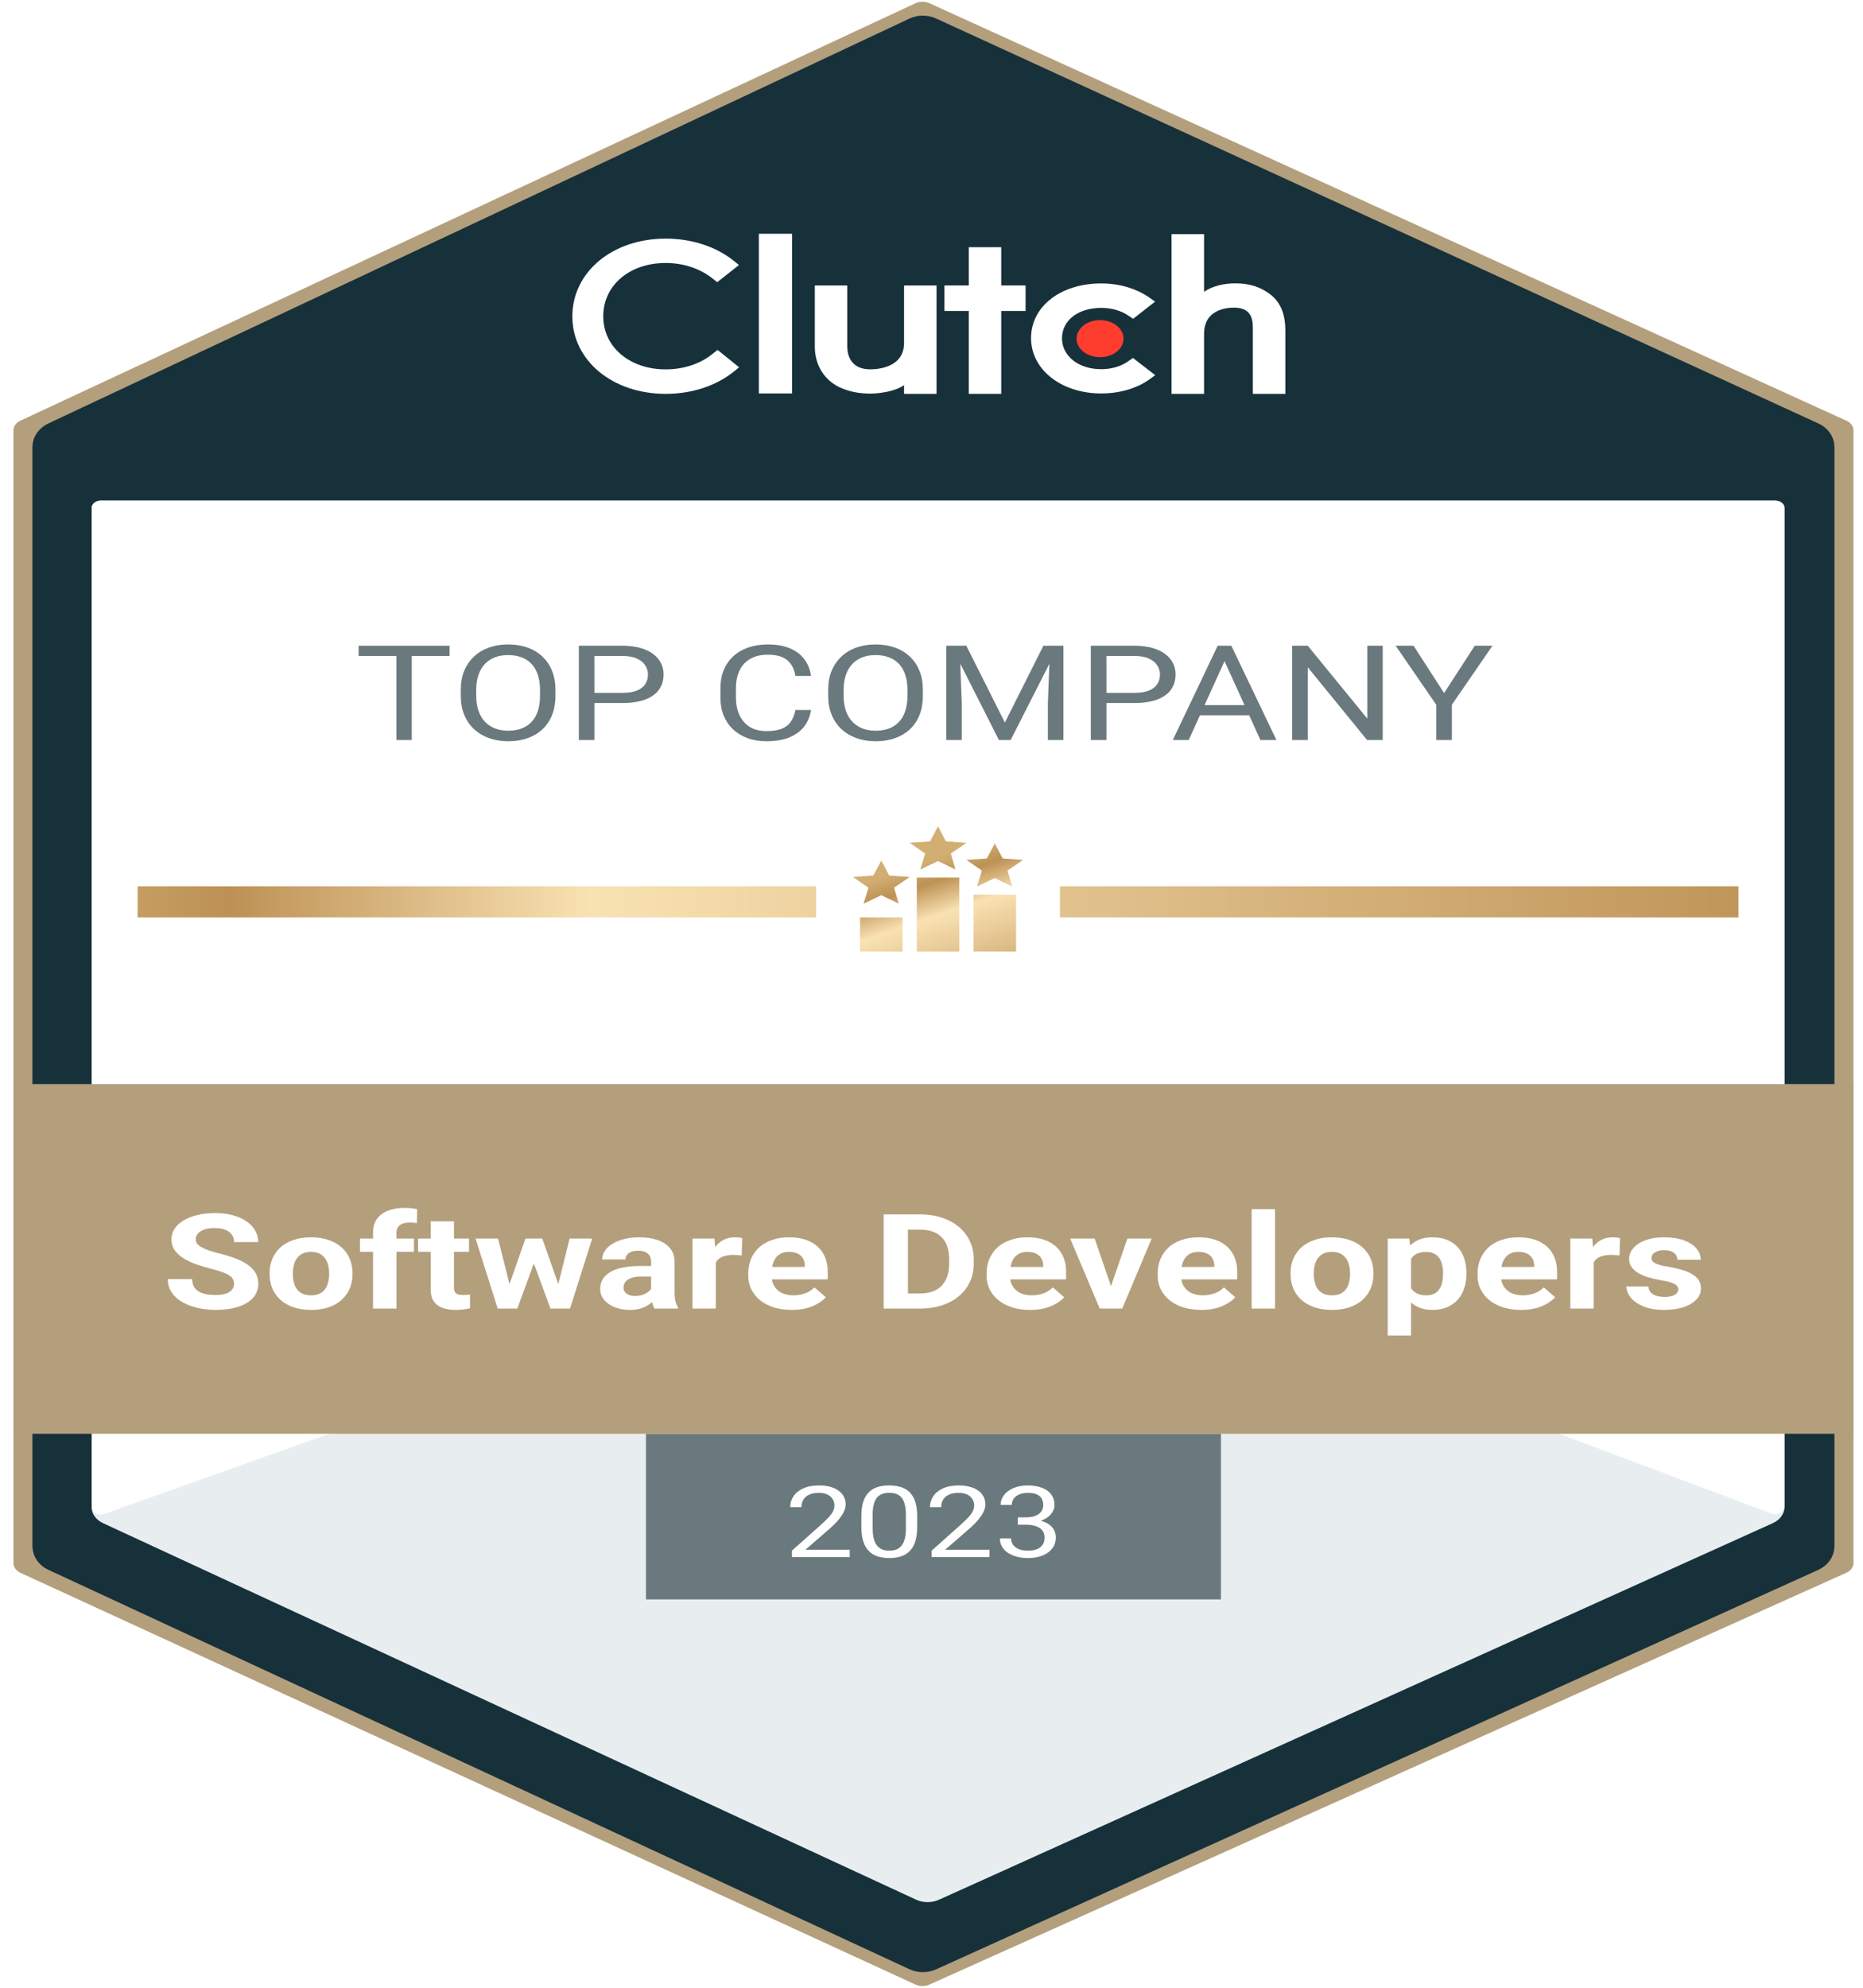
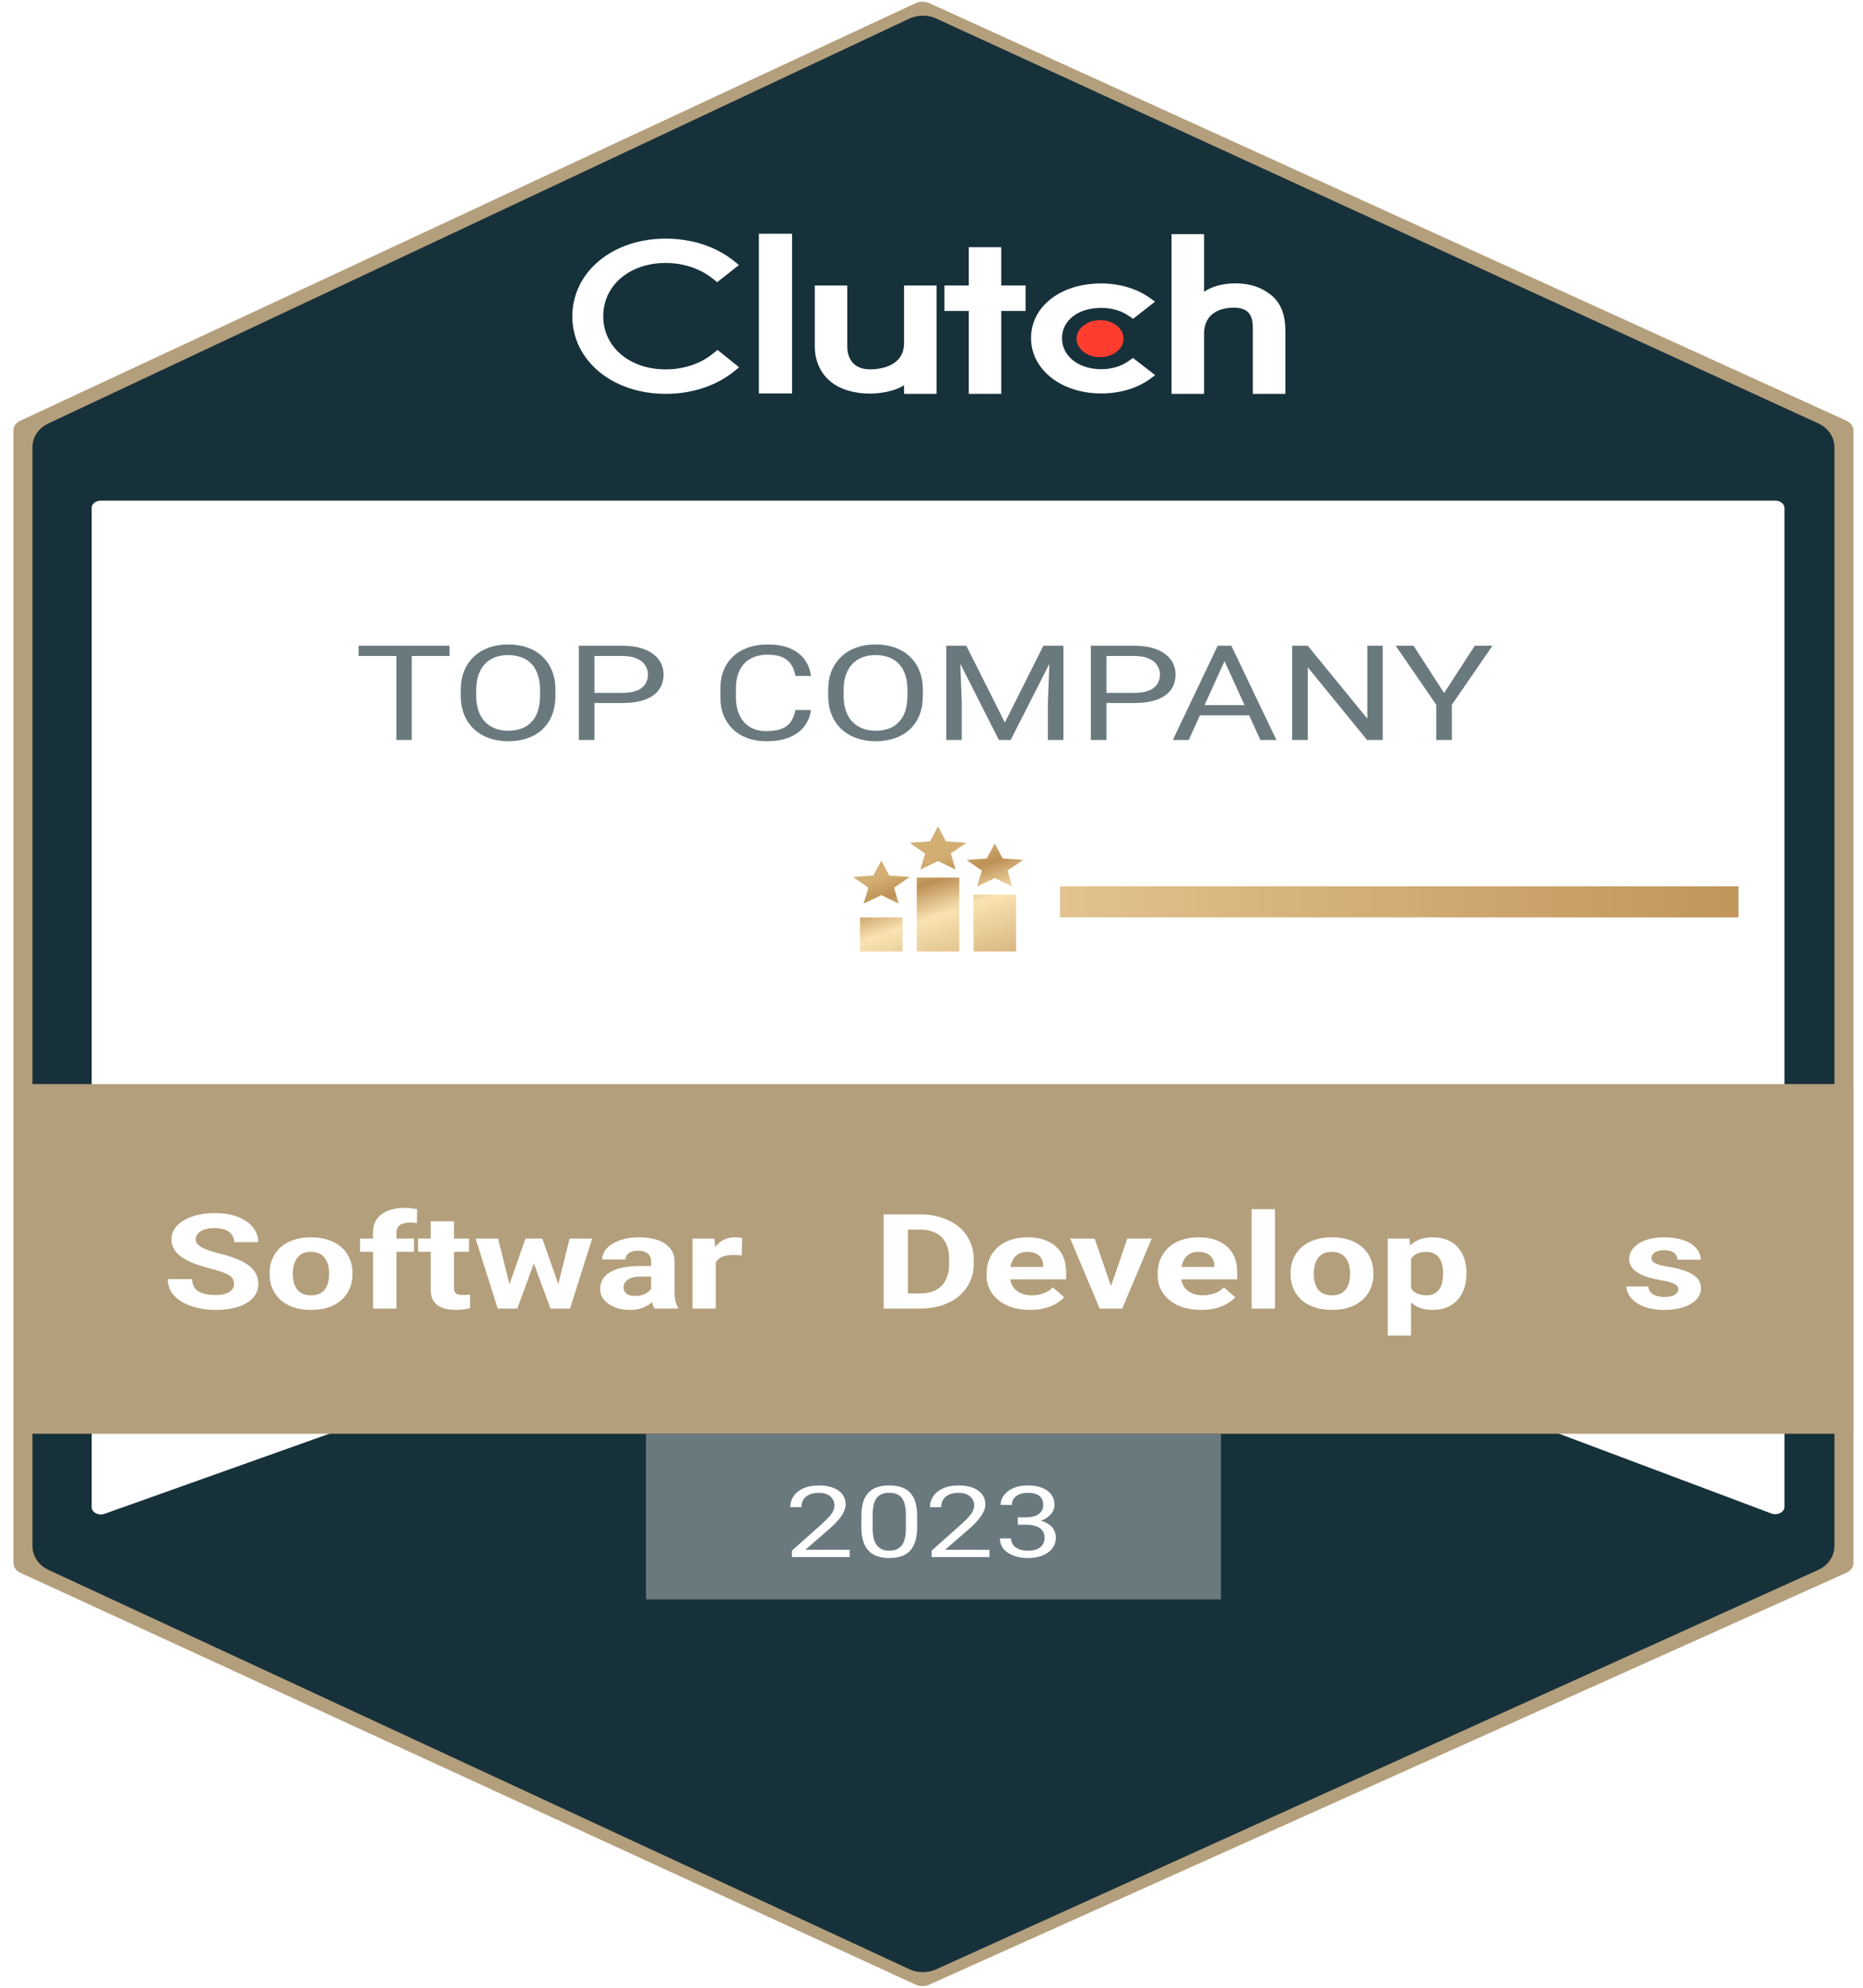
<svg xmlns="http://www.w3.org/2000/svg" width="60" height="64" viewBox="0 0 60 64" fill="none">
  <g clip-path="url(#clip0_1882_44549)">
    <path d="M0.654 13.546L29.485 0.103C29.622 0.039 29.791 0.039 29.928 0.101L59.468 13.546C59.607 13.609 59.693 13.727 59.693 13.855V50.328C59.693 50.456 59.606 50.575 59.466 50.638L29.926 63.901C29.79 63.963 29.623 63.961 29.487 63.899L0.656 50.639C0.518 50.575 0.433 50.458 0.433 50.33V13.853C0.433 13.726 0.517 13.609 0.654 13.546Z" fill="#B49F7C" />
    <path d="M1.764 14.089L29.497 1.053C29.634 0.988 29.805 0.987 29.943 1.051L58.358 14.09C58.496 14.153 58.581 14.271 58.581 14.398V49.779C58.581 49.908 58.495 50.026 58.356 50.089L29.941 62.952C29.804 63.014 29.636 63.013 29.499 62.95L1.766 50.09C1.629 50.026 1.544 49.909 1.544 49.782V14.396C1.544 14.27 1.628 14.153 1.764 14.089Z" fill="#17313B" stroke="#17313B" />
    <path fill-rule="evenodd" clip-rule="evenodd" d="M24.441 12.668H25.509V7.526H24.441V12.668Z" fill="white" />
    <path fill-rule="evenodd" clip-rule="evenodd" d="M29.116 11.044C29.116 11.83 28.276 11.892 28.026 11.892C27.401 11.892 27.287 11.433 27.287 11.156V9.192H26.242V11.152C26.242 11.638 26.436 12.04 26.777 12.307C27.078 12.544 27.529 12.673 28.018 12.673C28.364 12.673 28.855 12.588 29.116 12.401V12.681H30.162V9.192H29.116V11.044Z" fill="white" />
    <path fill-rule="evenodd" clip-rule="evenodd" d="M32.246 7.959H31.201V9.191H30.417V10.012H31.201V12.681H32.246V10.012H33.03V9.191H32.246V7.959Z" fill="white" />
    <path fill-rule="evenodd" clip-rule="evenodd" d="M36.328 11.637C36.1 11.797 35.798 11.887 35.468 11.887C34.738 11.887 34.203 11.467 34.203 10.891C34.203 10.315 34.721 9.913 35.468 9.913C35.792 9.913 36.1 9.998 36.334 10.158L36.493 10.265L37.2 9.712L37.023 9.586C36.607 9.292 36.054 9.126 35.468 9.126C34.157 9.126 33.206 9.868 33.206 10.886C33.206 11.9 34.18 12.668 35.468 12.668C36.066 12.668 36.624 12.503 37.034 12.204L37.205 12.079L36.488 11.525L36.328 11.637Z" fill="white" />
    <path fill-rule="evenodd" clip-rule="evenodd" d="M40.925 9.49C40.623 9.253 40.27 9.123 39.781 9.123C39.433 9.123 39.04 9.208 38.778 9.396V7.539H37.731V12.681H38.778V10.755C38.778 9.968 39.49 9.905 39.74 9.905C40.366 9.905 40.349 10.366 40.349 10.643V12.681H41.396V10.648C41.396 10.161 41.267 9.758 40.925 9.49Z" fill="white" />
    <path fill-rule="evenodd" clip-rule="evenodd" d="M35.428 10.307C35.847 10.307 36.185 10.574 36.185 10.904C36.185 11.234 35.847 11.501 35.428 11.501C35.011 11.501 34.672 11.234 34.672 10.904C34.672 10.574 35.011 10.307 35.428 10.307Z" fill="#FF3D2E" />
    <path fill-rule="evenodd" clip-rule="evenodd" d="M22.946 11.396C22.548 11.719 22.008 11.893 21.44 11.893C20.275 11.893 19.428 11.172 19.428 10.182C19.428 9.188 20.275 8.467 21.44 8.467C22.002 8.467 22.536 8.642 22.94 8.96L23.099 9.085L23.798 8.534L23.645 8.409C23.065 7.939 22.28 7.683 21.44 7.683C19.723 7.683 18.433 8.758 18.433 10.187C18.433 11.611 19.729 12.681 21.44 12.681C22.287 12.681 23.071 12.422 23.65 11.951L23.804 11.826L23.11 11.266L22.946 11.396Z" fill="white" />
    <g filter="url(#filter0_d_1882_44549)">
-       <path d="M3.248 16.118H30.939H57.174C57.338 16.118 57.47 16.224 57.47 16.355V48.526C57.47 48.74 57.327 48.937 57.094 49.042L30.239 61.167C30.01 61.27 29.731 61.269 29.504 61.164L3.322 49.043C3.093 48.938 2.952 48.742 2.952 48.531V16.355C2.952 16.224 3.085 16.118 3.248 16.118Z" fill="#E8EEF0" />
-     </g>
+       </g>
    <path d="M3.248 16.118H30.939H57.174C57.338 16.118 57.47 16.224 57.47 16.355V48.516C57.47 48.689 57.245 48.804 57.048 48.73L31.245 39.036C31.051 38.963 30.826 38.961 30.629 39.031L3.369 48.74C3.173 48.81 2.952 48.695 2.952 48.524V16.355C2.952 16.224 3.085 16.118 3.248 16.118Z" fill="white" />
    <path d="M13.261 20.791V23.825H12.767V20.791H13.261ZM14.48 20.791V21.12H11.55V20.791H14.48Z" fill="#6A797D" />
    <path d="M17.889 22.212V22.404C17.889 22.631 17.854 22.836 17.782 23.016C17.711 23.197 17.609 23.35 17.475 23.477C17.341 23.603 17.181 23.7 16.993 23.766C16.808 23.833 16.599 23.866 16.368 23.866C16.144 23.866 15.939 23.833 15.751 23.766C15.565 23.7 15.404 23.603 15.267 23.477C15.131 23.35 15.026 23.197 14.952 23.016C14.877 22.836 14.84 22.631 14.84 22.404V22.212C14.84 21.984 14.876 21.781 14.949 21.602C15.024 21.421 15.129 21.268 15.264 21.141C15.399 21.013 15.56 20.916 15.746 20.849C15.933 20.783 16.139 20.75 16.363 20.75C16.594 20.75 16.802 20.783 16.988 20.849C17.175 20.916 17.336 21.013 17.47 21.141C17.605 21.268 17.709 21.421 17.78 21.602C17.853 21.781 17.889 21.984 17.889 22.212ZM17.392 22.404V22.208C17.392 22.027 17.368 21.868 17.321 21.729C17.276 21.59 17.209 21.473 17.121 21.379C17.032 21.284 16.924 21.213 16.795 21.164C16.669 21.116 16.524 21.091 16.363 21.091C16.207 21.091 16.065 21.116 15.939 21.164C15.814 21.213 15.706 21.284 15.616 21.379C15.527 21.473 15.459 21.59 15.41 21.729C15.361 21.868 15.337 22.027 15.337 22.208V22.404C15.337 22.586 15.361 22.747 15.41 22.887C15.459 23.026 15.528 23.143 15.618 23.239C15.71 23.334 15.819 23.405 15.944 23.454C16.07 23.502 16.212 23.527 16.368 23.527C16.531 23.527 16.676 23.502 16.803 23.454C16.93 23.405 17.037 23.334 17.123 23.239C17.212 23.143 17.279 23.026 17.324 22.887C17.369 22.747 17.392 22.586 17.392 22.404Z" fill="#6A797D" />
    <path d="M20.04 22.635H19.027V22.308H20.04C20.236 22.308 20.395 22.283 20.517 22.233C20.638 22.183 20.727 22.113 20.782 22.024C20.84 21.936 20.868 21.834 20.868 21.72C20.868 21.616 20.84 21.518 20.782 21.427C20.727 21.335 20.638 21.261 20.517 21.206C20.395 21.149 20.236 21.12 20.04 21.12H19.144V23.825H18.642V20.791H20.04C20.327 20.791 20.569 20.831 20.767 20.91C20.965 20.989 21.115 21.099 21.217 21.239C21.32 21.378 21.371 21.537 21.371 21.716C21.371 21.911 21.32 22.077 21.217 22.214C21.115 22.352 20.965 22.456 20.767 22.529C20.569 22.599 20.327 22.635 20.04 22.635Z" fill="#6A797D" />
    <path d="M25.618 22.86H26.118C26.092 23.052 26.024 23.223 25.913 23.375C25.801 23.526 25.644 23.646 25.441 23.735C25.238 23.822 24.985 23.866 24.681 23.866C24.459 23.866 24.256 23.833 24.074 23.766C23.893 23.7 23.738 23.605 23.608 23.483C23.478 23.359 23.377 23.211 23.306 23.039C23.236 22.866 23.202 22.672 23.202 22.46V22.158C23.202 21.945 23.236 21.753 23.306 21.581C23.377 21.407 23.479 21.259 23.61 21.135C23.744 21.011 23.905 20.916 24.092 20.849C24.28 20.783 24.491 20.75 24.725 20.75C25.012 20.75 25.254 20.793 25.452 20.879C25.649 20.965 25.803 21.084 25.913 21.237C26.024 21.388 26.092 21.564 26.118 21.764H25.618C25.594 21.622 25.549 21.501 25.483 21.399C25.417 21.297 25.323 21.218 25.202 21.162C25.08 21.107 24.921 21.079 24.725 21.079C24.557 21.079 24.408 21.104 24.28 21.156C24.153 21.207 24.046 21.28 23.959 21.375C23.874 21.469 23.81 21.582 23.767 21.714C23.723 21.846 23.702 21.993 23.702 22.154V22.46C23.702 22.608 23.721 22.748 23.759 22.879C23.799 23.009 23.859 23.124 23.939 23.222C24.018 23.321 24.12 23.399 24.243 23.456C24.366 23.511 24.512 23.539 24.681 23.539C24.894 23.539 25.064 23.512 25.191 23.458C25.318 23.404 25.413 23.326 25.478 23.224C25.544 23.123 25.59 23.002 25.618 22.86Z" fill="#6A797D" />
    <path d="M29.722 22.212V22.404C29.722 22.631 29.687 22.836 29.616 23.016C29.544 23.197 29.442 23.35 29.308 23.477C29.175 23.603 29.014 23.7 28.827 23.766C28.641 23.833 28.433 23.866 28.202 23.866C27.978 23.866 27.772 23.833 27.584 23.766C27.399 23.7 27.237 23.603 27.1 23.477C26.965 23.35 26.86 23.197 26.785 23.016C26.71 22.836 26.673 22.631 26.673 22.404V22.212C26.673 21.984 26.709 21.781 26.782 21.602C26.857 21.421 26.962 21.268 27.097 21.141C27.233 21.013 27.393 20.916 27.579 20.849C27.767 20.783 27.972 20.75 28.196 20.75C28.427 20.75 28.636 20.783 28.821 20.849C29.009 20.916 29.169 21.013 29.303 21.141C29.439 21.268 29.542 21.421 29.613 21.602C29.686 21.781 29.722 21.984 29.722 22.212ZM29.225 22.404V22.208C29.225 22.027 29.202 21.868 29.155 21.729C29.11 21.59 29.043 21.473 28.954 21.379C28.866 21.284 28.757 21.213 28.629 21.164C28.502 21.116 28.358 21.091 28.196 21.091C28.04 21.091 27.899 21.116 27.772 21.164C27.647 21.213 27.539 21.284 27.449 21.379C27.36 21.473 27.292 21.59 27.243 21.729C27.195 21.868 27.17 22.027 27.17 22.208V22.404C27.17 22.586 27.195 22.747 27.243 22.887C27.292 23.026 27.361 23.143 27.452 23.239C27.544 23.334 27.652 23.405 27.777 23.454C27.904 23.502 28.045 23.527 28.202 23.527C28.365 23.527 28.51 23.502 28.637 23.454C28.763 23.405 28.87 23.334 28.957 23.239C29.045 23.143 29.112 23.026 29.157 22.887C29.202 22.747 29.225 22.586 29.225 22.404Z" fill="#6A797D" />
    <path d="M30.634 20.791H31.121L32.363 23.264L33.603 20.791H34.092L32.55 23.825H32.17L30.634 20.791ZM30.475 20.791H30.905L30.975 22.641V23.825H30.475V20.791ZM33.819 20.791H34.248V23.825H33.748V22.641L33.819 20.791Z" fill="#6A797D" />
    <path d="M36.53 22.635H35.517V22.308H36.53C36.726 22.308 36.885 22.283 37.006 22.233C37.128 22.183 37.216 22.113 37.272 22.024C37.329 21.936 37.358 21.834 37.358 21.72C37.358 21.616 37.329 21.518 37.272 21.427C37.216 21.335 37.128 21.261 37.006 21.206C36.885 21.149 36.726 21.12 36.53 21.12H35.634V23.825H35.131V20.791H36.53C36.816 20.791 37.058 20.831 37.256 20.91C37.454 20.989 37.604 21.099 37.707 21.239C37.809 21.378 37.86 21.537 37.86 21.716C37.86 21.911 37.809 22.077 37.707 22.214C37.604 22.352 37.454 22.456 37.256 22.529C37.058 22.599 36.816 22.635 36.53 22.635Z" fill="#6A797D" />
    <path d="M39.54 21.06L38.285 23.825H37.772L39.217 20.791H39.548L39.54 21.06ZM40.592 23.825L39.334 21.06L39.327 20.791H39.657L41.108 23.825H40.592ZM40.527 22.702V23.031H38.397V22.702H40.527Z" fill="#6A797D" />
    <path d="M44.532 20.791V23.825H44.027L42.118 21.485V23.825H41.616V20.791H42.118L44.035 23.137V20.791H44.532Z" fill="#6A797D" />
    <path d="M45.525 20.791L46.509 22.314L47.496 20.791H48.066L46.759 22.691V23.825H46.256V22.691L44.949 20.791H45.525Z" fill="#6A797D" />
    <path d="M20.804 46.163H39.322V51.496H20.804V46.163Z" fill="#6A797D" />
    <path d="M0.433 34.904H59.693V46.163H0.433V34.904Z" fill="#B49F7C" />
    <path d="M7.538 41.34C7.538 41.285 7.527 41.237 7.506 41.194C7.487 41.149 7.451 41.109 7.397 41.073C7.343 41.035 7.268 40.999 7.17 40.963C7.073 40.926 6.947 40.889 6.793 40.85C6.621 40.806 6.458 40.756 6.303 40.7C6.15 40.645 6.015 40.58 5.897 40.506C5.781 40.431 5.689 40.344 5.621 40.246C5.555 40.147 5.522 40.033 5.522 39.902C5.522 39.776 5.557 39.661 5.626 39.558C5.696 39.454 5.793 39.365 5.918 39.292C6.043 39.217 6.19 39.159 6.361 39.119C6.532 39.078 6.721 39.058 6.926 39.058C7.205 39.058 7.449 39.099 7.657 39.179C7.866 39.26 8.027 39.37 8.142 39.511C8.258 39.651 8.316 39.811 8.316 39.992H7.54C7.54 39.903 7.517 39.825 7.47 39.758C7.425 39.69 7.355 39.637 7.262 39.598C7.17 39.559 7.053 39.54 6.913 39.54C6.777 39.54 6.664 39.556 6.574 39.59C6.484 39.622 6.416 39.665 6.371 39.721C6.326 39.775 6.303 39.836 6.303 39.904C6.303 39.956 6.319 40.002 6.35 40.044C6.383 40.086 6.432 40.124 6.496 40.16C6.56 40.197 6.639 40.231 6.733 40.263C6.827 40.294 6.935 40.326 7.058 40.356C7.265 40.406 7.446 40.463 7.603 40.525C7.761 40.588 7.893 40.658 7.999 40.736C8.104 40.813 8.184 40.901 8.238 41C8.292 41.099 8.319 41.211 8.319 41.336C8.319 41.467 8.287 41.586 8.222 41.69C8.158 41.794 8.065 41.882 7.944 41.954C7.822 42.026 7.677 42.081 7.509 42.119C7.341 42.156 7.152 42.175 6.944 42.175C6.756 42.175 6.571 42.156 6.389 42.117C6.207 42.077 6.041 42.016 5.892 41.935C5.744 41.855 5.626 41.752 5.538 41.627C5.449 41.502 5.405 41.354 5.405 41.183H6.189C6.189 41.278 6.207 41.358 6.243 41.423C6.28 41.488 6.331 41.541 6.397 41.581C6.465 41.622 6.545 41.651 6.637 41.669C6.73 41.687 6.833 41.696 6.944 41.696C7.079 41.696 7.19 41.681 7.277 41.65C7.366 41.62 7.431 41.577 7.472 41.523C7.516 41.469 7.538 41.408 7.538 41.34Z" fill="white" />
    <path d="M8.683 41.029V40.986C8.683 40.82 8.713 40.668 8.772 40.529C8.831 40.389 8.917 40.267 9.03 40.165C9.143 40.062 9.282 39.982 9.446 39.925C9.611 39.867 9.801 39.838 10.014 39.838C10.228 39.838 10.418 39.867 10.585 39.925C10.751 39.982 10.891 40.062 11.004 40.165C11.118 40.267 11.205 40.389 11.264 40.529C11.323 40.668 11.353 40.82 11.353 40.986V41.029C11.353 41.193 11.323 41.345 11.264 41.486C11.205 41.624 11.118 41.746 11.004 41.85C10.891 41.953 10.752 42.033 10.587 42.09C10.422 42.147 10.233 42.175 10.019 42.175C9.806 42.175 9.616 42.147 9.449 42.09C9.284 42.033 9.144 41.953 9.03 41.85C8.917 41.746 8.831 41.624 8.772 41.486C8.713 41.345 8.683 41.193 8.683 41.029ZM9.433 40.986V41.029C9.433 41.124 9.444 41.212 9.465 41.294C9.486 41.376 9.518 41.448 9.564 41.511C9.611 41.572 9.671 41.62 9.746 41.654C9.821 41.689 9.912 41.706 10.019 41.706C10.123 41.706 10.213 41.689 10.288 41.654C10.362 41.62 10.422 41.572 10.467 41.511C10.512 41.448 10.545 41.376 10.566 41.294C10.589 41.212 10.6 41.124 10.6 41.029V40.986C10.6 40.894 10.589 40.808 10.566 40.727C10.545 40.645 10.512 40.573 10.465 40.511C10.419 40.447 10.36 40.397 10.285 40.361C10.21 40.324 10.12 40.306 10.014 40.306C9.908 40.306 9.818 40.324 9.743 40.361C9.67 40.397 9.611 40.447 9.564 40.511C9.518 40.573 9.486 40.645 9.465 40.727C9.444 40.808 9.433 40.894 9.433 40.986Z" fill="white" />
    <path d="M12.769 42.133H12.014V39.679C12.014 39.508 12.056 39.365 12.139 39.248C12.224 39.13 12.343 39.041 12.496 38.981C12.65 38.92 12.834 38.89 13.045 38.89C13.115 38.89 13.182 38.894 13.246 38.902C13.31 38.909 13.373 38.918 13.433 38.929L13.426 39.381C13.393 39.374 13.358 39.37 13.322 39.367C13.285 39.364 13.242 39.363 13.194 39.363C13.104 39.363 13.026 39.375 12.962 39.4C12.9 39.424 12.852 39.459 12.819 39.506C12.786 39.553 12.769 39.611 12.769 39.679V42.133ZM13.332 39.879V40.304H11.595V39.879H13.332Z" fill="white" />
    <path d="M15.105 39.879V40.304H13.465V39.879H15.105ZM13.871 39.323H14.621V41.454C14.621 41.52 14.631 41.569 14.652 41.604C14.675 41.639 14.708 41.663 14.751 41.677C14.794 41.69 14.849 41.696 14.915 41.696C14.962 41.696 15.004 41.694 15.04 41.692C15.078 41.688 15.111 41.683 15.137 41.679L15.139 42.121C15.075 42.138 15.005 42.151 14.931 42.16C14.856 42.17 14.774 42.175 14.683 42.175C14.518 42.175 14.374 42.154 14.251 42.111C14.13 42.066 14.036 41.995 13.97 41.898C13.904 41.801 13.871 41.673 13.871 41.515V39.323Z" fill="white" />
    <path d="M16.337 41.55L16.923 39.879H17.4L17.246 40.535L16.66 42.133H16.262L16.337 41.55ZM16.04 39.879L16.459 41.548L16.498 42.133H16.03L15.316 39.879H16.04ZM17.936 41.521L18.345 39.879H19.072L18.358 42.133H17.892L17.936 41.521ZM17.465 39.879L18.048 41.538L18.129 42.133H17.728L17.142 40.538L16.993 39.879H17.465Z" fill="white" />
    <path d="M20.97 41.625V40.621C20.97 40.549 20.955 40.487 20.926 40.435C20.896 40.383 20.85 40.342 20.788 40.313C20.727 40.283 20.648 40.269 20.551 40.269C20.467 40.269 20.395 40.281 20.334 40.304C20.274 40.327 20.227 40.359 20.194 40.402C20.161 40.444 20.144 40.493 20.144 40.55H19.394C19.394 40.454 19.422 40.363 19.478 40.277C19.533 40.191 19.614 40.115 19.72 40.05C19.826 39.983 19.952 39.931 20.098 39.894C20.245 39.856 20.41 39.838 20.592 39.838C20.811 39.838 21.006 39.867 21.176 39.925C21.346 39.983 21.479 40.071 21.577 40.188C21.676 40.304 21.725 40.45 21.725 40.625V41.59C21.725 41.713 21.735 41.815 21.754 41.894C21.773 41.972 21.801 42.04 21.837 42.098V42.133H21.079C21.043 42.072 21.015 41.996 20.996 41.904C20.979 41.811 20.97 41.718 20.97 41.625ZM21.069 40.761L21.074 41.1H20.655C20.556 41.1 20.47 41.109 20.397 41.127C20.324 41.145 20.264 41.171 20.217 41.204C20.17 41.236 20.136 41.274 20.113 41.317C20.092 41.36 20.082 41.407 20.082 41.458C20.082 41.51 20.097 41.556 20.126 41.598C20.156 41.638 20.198 41.67 20.254 41.694C20.309 41.716 20.374 41.727 20.449 41.727C20.562 41.727 20.66 41.709 20.743 41.673C20.827 41.637 20.891 41.592 20.936 41.54C20.983 41.487 21.007 41.437 21.009 41.39L21.207 41.644C21.179 41.701 21.141 41.76 21.092 41.821C21.045 41.882 20.985 41.94 20.913 41.994C20.84 42.047 20.752 42.09 20.65 42.125C20.547 42.158 20.426 42.175 20.285 42.175C20.106 42.175 19.944 42.147 19.798 42.09C19.654 42.031 19.539 41.952 19.454 41.85C19.371 41.747 19.329 41.631 19.329 41.5C19.329 41.382 19.357 41.277 19.413 41.185C19.468 41.094 19.55 41.017 19.657 40.954C19.767 40.89 19.903 40.842 20.066 40.81C20.229 40.777 20.419 40.761 20.634 40.761H21.069Z" fill="white" />
    <path d="M23.053 40.371V42.133H22.303V39.879H23.009L23.053 40.371ZM23.902 39.865L23.889 40.421C23.853 40.417 23.808 40.413 23.756 40.41C23.706 40.406 23.66 40.404 23.618 40.404C23.512 40.404 23.42 40.415 23.342 40.438C23.266 40.458 23.202 40.49 23.15 40.531C23.099 40.573 23.061 40.624 23.035 40.683C23.011 40.743 22.997 40.811 22.993 40.888L22.842 40.85C22.842 40.704 22.86 40.57 22.897 40.448C22.933 40.324 22.986 40.217 23.056 40.125C23.127 40.033 23.214 39.963 23.316 39.913C23.419 39.863 23.536 39.838 23.668 39.838C23.709 39.838 23.752 39.84 23.795 39.846C23.839 39.85 23.874 39.856 23.902 39.865Z" fill="white" />
-     <path d="M25.501 42.175C25.282 42.175 25.086 42.147 24.913 42.092C24.739 42.035 24.591 41.956 24.47 41.856C24.35 41.756 24.258 41.64 24.194 41.508C24.13 41.375 24.098 41.233 24.098 41.083V41C24.098 40.829 24.128 40.673 24.189 40.531C24.249 40.39 24.336 40.267 24.449 40.163C24.564 40.058 24.703 39.978 24.866 39.923C25.029 39.866 25.213 39.838 25.418 39.838C25.617 39.838 25.794 39.864 25.949 39.917C26.104 39.969 26.233 40.044 26.337 40.142C26.443 40.239 26.523 40.356 26.577 40.492C26.631 40.627 26.657 40.776 26.657 40.942V41.192H24.418V40.792H25.92V40.746C25.92 40.663 25.901 40.588 25.863 40.523C25.827 40.456 25.771 40.404 25.697 40.365C25.622 40.326 25.526 40.306 25.41 40.306C25.311 40.306 25.226 40.324 25.155 40.358C25.084 40.393 25.025 40.442 24.98 40.504C24.937 40.567 24.904 40.64 24.881 40.725C24.86 40.808 24.85 40.9 24.85 41V41.083C24.85 41.174 24.866 41.257 24.897 41.333C24.93 41.41 24.976 41.476 25.035 41.531C25.096 41.587 25.169 41.63 25.254 41.66C25.34 41.691 25.439 41.706 25.548 41.706C25.683 41.706 25.809 41.685 25.926 41.644C26.044 41.601 26.145 41.536 26.23 41.45L26.595 41.767C26.536 41.835 26.455 41.9 26.353 41.963C26.252 42.025 26.131 42.077 25.988 42.117C25.846 42.156 25.683 42.175 25.501 42.175Z" fill="white" />
    <path d="M29.623 42.133H28.798L28.803 41.646H29.623C29.828 41.646 30.001 41.609 30.142 41.535C30.282 41.461 30.388 41.352 30.459 41.208C30.532 41.065 30.569 40.892 30.569 40.69V40.542C30.569 40.386 30.548 40.249 30.506 40.131C30.466 40.013 30.407 39.914 30.327 39.833C30.247 39.753 30.149 39.692 30.032 39.652C29.916 39.611 29.782 39.59 29.631 39.59H28.782V39.1H29.631C29.885 39.1 30.117 39.135 30.327 39.204C30.538 39.272 30.722 39.37 30.876 39.498C31.031 39.626 31.15 39.779 31.233 39.956C31.318 40.133 31.36 40.329 31.36 40.546V40.69C31.36 40.905 31.318 41.102 31.233 41.279C31.15 41.457 31.031 41.61 30.876 41.738C30.723 41.864 30.54 41.962 30.327 42.031C30.115 42.099 29.881 42.133 29.623 42.133ZM29.241 39.1V42.133H28.459V39.1H29.241Z" fill="white" />
    <path d="M33.178 42.175C32.959 42.175 32.763 42.147 32.59 42.092C32.416 42.035 32.269 41.956 32.147 41.856C32.027 41.756 31.935 41.64 31.871 41.508C31.807 41.375 31.775 41.233 31.775 41.083V41C31.775 40.829 31.805 40.673 31.866 40.531C31.927 40.39 32.013 40.267 32.126 40.163C32.241 40.058 32.38 39.978 32.543 39.923C32.706 39.866 32.89 39.838 33.095 39.838C33.294 39.838 33.472 39.864 33.626 39.917C33.781 39.969 33.91 40.044 34.014 40.142C34.12 40.239 34.2 40.356 34.254 40.492C34.308 40.627 34.334 40.776 34.334 40.942V41.192H32.095V40.792H33.597V40.746C33.597 40.663 33.578 40.588 33.54 40.523C33.504 40.456 33.448 40.404 33.373 40.365C33.299 40.326 33.203 40.306 33.087 40.306C32.988 40.306 32.903 40.324 32.832 40.358C32.761 40.393 32.703 40.442 32.657 40.504C32.614 40.567 32.581 40.64 32.558 40.725C32.538 40.808 32.527 40.9 32.527 41V41.083C32.527 41.174 32.543 41.257 32.574 41.333C32.607 41.41 32.653 41.476 32.712 41.531C32.773 41.587 32.846 41.63 32.931 41.66C33.018 41.691 33.116 41.706 33.225 41.706C33.361 41.706 33.486 41.685 33.603 41.644C33.721 41.601 33.822 41.536 33.907 41.45L34.272 41.767C34.213 41.835 34.132 41.9 34.03 41.963C33.929 42.025 33.808 42.077 33.665 42.117C33.523 42.156 33.361 42.175 33.178 42.175Z" fill="white" />
    <path d="M35.683 41.696L36.308 39.879H37.092L36.142 42.133H35.668L35.683 41.696ZM35.254 39.879L35.881 41.698L35.894 42.133H35.418L34.467 39.879H35.254Z" fill="white" />
    <path d="M38.689 42.175C38.47 42.175 38.274 42.147 38.1 42.092C37.926 42.035 37.779 41.956 37.657 41.856C37.538 41.756 37.446 41.64 37.381 41.508C37.317 41.375 37.285 41.233 37.285 41.083V41C37.285 40.829 37.315 40.673 37.376 40.531C37.437 40.39 37.524 40.267 37.637 40.163C37.751 40.058 37.89 39.978 38.053 39.923C38.216 39.866 38.4 39.838 38.605 39.838C38.805 39.838 38.982 39.864 39.137 39.917C39.291 39.969 39.42 40.044 39.525 40.142C39.63 40.239 39.71 40.356 39.764 40.492C39.818 40.627 39.845 40.776 39.845 40.942V41.192H37.605V40.792H39.108V40.746C39.108 40.663 39.089 40.588 39.051 40.523C39.014 40.456 38.959 40.404 38.884 40.365C38.809 40.326 38.714 40.306 38.597 40.306C38.498 40.306 38.413 40.324 38.342 40.358C38.271 40.393 38.213 40.442 38.168 40.504C38.124 40.567 38.091 40.64 38.069 40.725C38.048 40.808 38.038 40.9 38.038 41V41.083C38.038 41.174 38.053 41.257 38.084 41.333C38.117 41.41 38.163 41.476 38.222 41.531C38.283 41.587 38.356 41.63 38.441 41.66C38.528 41.691 38.626 41.706 38.736 41.706C38.871 41.706 38.997 41.685 39.113 41.644C39.231 41.601 39.333 41.536 39.418 41.45L39.782 41.767C39.723 41.835 39.643 41.9 39.54 41.963C39.44 42.025 39.318 42.077 39.176 42.117C39.033 42.156 38.871 42.175 38.689 42.175Z" fill="white" />
    <path d="M41.064 38.933V42.133H40.311V38.933H41.064Z" fill="white" />
    <path d="M41.564 41.029V40.986C41.564 40.82 41.593 40.668 41.652 40.529C41.711 40.389 41.797 40.267 41.91 40.165C42.023 40.062 42.162 39.982 42.327 39.925C42.492 39.867 42.681 39.838 42.894 39.838C43.108 39.838 43.298 39.867 43.465 39.925C43.631 39.982 43.771 40.062 43.884 40.165C43.998 40.267 44.085 40.389 44.144 40.529C44.203 40.668 44.233 40.82 44.233 40.986V41.029C44.233 41.193 44.203 41.345 44.144 41.486C44.085 41.624 43.998 41.746 43.884 41.85C43.771 41.953 43.632 42.033 43.467 42.09C43.302 42.147 43.113 42.175 42.9 42.175C42.686 42.175 42.496 42.147 42.329 42.09C42.164 42.033 42.025 41.953 41.91 41.85C41.797 41.746 41.711 41.624 41.652 41.486C41.593 41.345 41.564 41.193 41.564 41.029ZM42.314 40.986V41.029C42.314 41.124 42.324 41.212 42.345 41.294C42.366 41.376 42.399 41.448 42.444 41.511C42.491 41.572 42.551 41.62 42.626 41.654C42.701 41.689 42.792 41.706 42.9 41.706C43.004 41.706 43.093 41.689 43.168 41.654C43.242 41.62 43.302 41.572 43.347 41.511C43.393 41.448 43.426 41.376 43.447 41.294C43.469 41.212 43.48 41.124 43.48 41.029V40.986C43.48 40.894 43.469 40.808 43.447 40.727C43.426 40.645 43.392 40.573 43.345 40.511C43.3 40.447 43.24 40.397 43.165 40.361C43.09 40.324 43 40.306 42.894 40.306C42.788 40.306 42.698 40.324 42.623 40.361C42.551 40.397 42.491 40.447 42.444 40.511C42.399 40.573 42.366 40.645 42.345 40.727C42.324 40.808 42.314 40.894 42.314 40.986Z" fill="white" />
    <path d="M45.444 40.313V43H44.694V39.879H45.389L45.444 40.313ZM47.228 40.981V41.025C47.228 41.189 47.203 41.341 47.155 41.481C47.108 41.622 47.038 41.744 46.947 41.848C46.854 41.951 46.74 42.031 46.603 42.09C46.467 42.147 46.311 42.175 46.134 42.175C45.962 42.175 45.813 42.147 45.686 42.092C45.559 42.036 45.453 41.958 45.366 41.858C45.281 41.757 45.212 41.64 45.16 41.506C45.108 41.373 45.068 41.23 45.04 41.077V40.963C45.068 40.799 45.108 40.649 45.16 40.513C45.212 40.375 45.281 40.256 45.366 40.156C45.453 40.055 45.558 39.977 45.683 39.921C45.81 39.865 45.959 39.838 46.129 39.838C46.308 39.838 46.465 39.865 46.6 39.919C46.737 39.973 46.852 40.051 46.944 40.152C47.038 40.254 47.108 40.374 47.155 40.515C47.203 40.655 47.228 40.81 47.228 40.981ZM46.475 41.025V40.981C46.475 40.886 46.465 40.797 46.444 40.717C46.425 40.635 46.394 40.563 46.35 40.502C46.308 40.441 46.253 40.394 46.183 40.361C46.116 40.326 46.033 40.308 45.936 40.308C45.834 40.308 45.746 40.322 45.673 40.348C45.602 40.374 45.544 40.413 45.498 40.463C45.453 40.513 45.419 40.572 45.397 40.642C45.374 40.711 45.361 40.79 45.355 40.877V41.167C45.364 41.27 45.388 41.362 45.428 41.444C45.468 41.524 45.53 41.588 45.613 41.636C45.697 41.683 45.806 41.706 45.941 41.706C46.04 41.706 46.123 41.689 46.191 41.654C46.259 41.618 46.314 41.569 46.355 41.506C46.399 41.444 46.429 41.372 46.447 41.29C46.465 41.208 46.475 41.12 46.475 41.025Z" fill="white" />
-     <path d="M48.991 42.175C48.772 42.175 48.576 42.147 48.402 42.092C48.229 42.035 48.081 41.956 47.959 41.856C47.84 41.756 47.748 41.64 47.683 41.508C47.619 41.375 47.587 41.233 47.587 41.083V41C47.587 40.829 47.617 40.673 47.678 40.531C47.739 40.39 47.826 40.267 47.939 40.163C48.053 40.058 48.192 39.978 48.355 39.923C48.519 39.866 48.703 39.838 48.907 39.838C49.107 39.838 49.284 39.864 49.439 39.917C49.593 39.969 49.722 40.044 49.827 40.142C49.933 40.239 50.012 40.356 50.066 40.492C50.12 40.627 50.147 40.776 50.147 40.942V41.192H47.907V40.792H49.41V40.746C49.41 40.663 49.391 40.588 49.353 40.523C49.316 40.456 49.261 40.404 49.186 40.365C49.111 40.326 49.016 40.306 48.9 40.306C48.801 40.306 48.715 40.324 48.644 40.358C48.573 40.393 48.515 40.442 48.47 40.504C48.426 40.567 48.394 40.64 48.371 40.725C48.35 40.808 48.34 40.9 48.34 41V41.083C48.34 41.174 48.355 41.257 48.387 41.333C48.419 41.41 48.465 41.476 48.525 41.531C48.585 41.587 48.658 41.63 48.743 41.66C48.83 41.691 48.928 41.706 49.038 41.706C49.173 41.706 49.299 41.685 49.415 41.644C49.533 41.601 49.635 41.536 49.72 41.45L50.084 41.767C50.025 41.835 49.945 41.9 49.842 41.963C49.742 42.025 49.62 42.077 49.478 42.117C49.335 42.156 49.173 42.175 48.991 42.175Z" fill="white" />
-     <path d="M51.324 40.371V42.133H50.574V39.879H51.28L51.324 40.371ZM52.173 39.865L52.16 40.421C52.123 40.417 52.079 40.413 52.027 40.41C51.977 40.406 51.931 40.404 51.889 40.404C51.783 40.404 51.691 40.415 51.613 40.438C51.537 40.458 51.472 40.49 51.42 40.531C51.37 40.573 51.332 40.624 51.306 40.683C51.282 40.743 51.268 40.811 51.264 40.888L51.113 40.85C51.113 40.704 51.131 40.57 51.168 40.448C51.204 40.324 51.257 40.217 51.327 40.125C51.398 40.033 51.485 39.963 51.587 39.913C51.69 39.863 51.807 39.838 51.939 39.838C51.98 39.838 52.023 39.84 52.066 39.846C52.11 39.85 52.145 39.856 52.173 39.865Z" fill="white" />
    <path d="M54.051 41.511C54.051 41.467 54.035 41.428 54.004 41.394C53.972 41.359 53.914 41.327 53.829 41.298C53.746 41.267 53.625 41.24 53.467 41.215C53.325 41.19 53.192 41.158 53.069 41.121C52.947 41.082 52.841 41.035 52.751 40.981C52.663 40.927 52.593 40.863 52.543 40.79C52.492 40.715 52.467 40.629 52.467 40.533C52.467 40.439 52.492 40.35 52.543 40.267C52.595 40.183 52.669 40.11 52.764 40.046C52.861 39.981 52.979 39.93 53.118 39.894C53.259 39.856 53.417 39.838 53.592 39.838C53.837 39.838 54.047 39.869 54.222 39.931C54.4 39.994 54.535 40.08 54.629 40.19C54.724 40.298 54.772 40.422 54.772 40.56H54.022C54.022 40.502 54.006 40.45 53.975 40.404C53.946 40.357 53.899 40.32 53.834 40.294C53.772 40.266 53.69 40.252 53.59 40.252C53.506 40.252 53.434 40.264 53.373 40.288C53.313 40.31 53.266 40.34 53.233 40.379C53.202 40.417 53.186 40.458 53.186 40.504C53.186 40.539 53.195 40.57 53.212 40.598C53.231 40.624 53.262 40.649 53.303 40.671C53.345 40.693 53.399 40.714 53.465 40.733C53.532 40.752 53.616 40.768 53.715 40.783C53.918 40.817 54.099 40.861 54.259 40.915C54.419 40.967 54.545 41.04 54.639 41.131C54.733 41.222 54.78 41.34 54.78 41.488C54.78 41.588 54.752 41.679 54.697 41.763C54.641 41.846 54.561 41.919 54.457 41.981C54.353 42.042 54.228 42.09 54.082 42.125C53.938 42.158 53.775 42.175 53.595 42.175C53.333 42.175 53.111 42.138 52.928 42.063C52.748 41.988 52.611 41.892 52.517 41.777C52.425 41.66 52.379 41.541 52.379 41.419H53.09C53.093 41.501 53.119 41.567 53.168 41.617C53.218 41.667 53.282 41.703 53.358 41.725C53.436 41.747 53.52 41.758 53.611 41.758C53.708 41.758 53.788 41.748 53.853 41.727C53.917 41.705 53.965 41.676 53.998 41.64C54.033 41.602 54.051 41.559 54.051 41.511Z" fill="white" />
    <path d="M27.366 49.896V50.133H25.505V49.926L26.436 49.096C26.551 48.994 26.64 48.907 26.702 48.837C26.766 48.765 26.81 48.701 26.835 48.644C26.861 48.587 26.874 48.529 26.874 48.469C26.874 48.394 26.855 48.327 26.815 48.266C26.778 48.205 26.722 48.156 26.648 48.119C26.573 48.083 26.483 48.065 26.378 48.065C26.252 48.065 26.146 48.084 26.061 48.124C25.978 48.163 25.916 48.217 25.874 48.286C25.832 48.356 25.811 48.437 25.811 48.527H25.45C25.45 48.399 25.485 48.282 25.556 48.176C25.626 48.069 25.73 47.985 25.868 47.922C26.006 47.859 26.176 47.827 26.378 47.827C26.558 47.827 26.711 47.853 26.839 47.904C26.966 47.954 27.064 48.025 27.132 48.116C27.201 48.207 27.235 48.313 27.235 48.435C27.235 48.502 27.221 48.569 27.192 48.638C27.165 48.706 27.127 48.773 27.077 48.841C27.029 48.909 26.972 48.976 26.907 49.041C26.843 49.107 26.775 49.171 26.702 49.235L25.94 49.896H27.366Z" fill="white" />
    <path d="M29.538 48.815V49.161C29.538 49.348 29.517 49.505 29.476 49.633C29.434 49.761 29.374 49.865 29.296 49.943C29.218 50.021 29.123 50.078 29.013 50.113C28.903 50.148 28.78 50.165 28.642 50.165C28.532 50.165 28.431 50.154 28.339 50.132C28.246 50.11 28.163 50.075 28.089 50.027C28.016 49.978 27.953 49.915 27.901 49.837C27.849 49.758 27.81 49.664 27.782 49.552C27.755 49.441 27.741 49.31 27.741 49.161V48.815C27.741 48.628 27.762 48.472 27.804 48.346C27.847 48.22 27.907 48.119 27.985 48.043C28.064 47.966 28.157 47.91 28.267 47.877C28.377 47.844 28.501 47.827 28.638 47.827C28.748 47.827 28.85 47.838 28.942 47.86C29.036 47.881 29.119 47.915 29.192 47.962C29.265 48.007 29.327 48.069 29.378 48.146C29.43 48.222 29.47 48.315 29.497 48.426C29.524 48.536 29.538 48.666 29.538 48.815ZM29.175 49.208V48.766C29.175 48.664 29.167 48.575 29.151 48.498C29.137 48.419 29.116 48.353 29.087 48.297C29.058 48.242 29.022 48.197 28.977 48.163C28.935 48.129 28.884 48.104 28.827 48.088C28.771 48.071 28.708 48.063 28.638 48.063C28.552 48.063 28.476 48.076 28.409 48.102C28.343 48.127 28.287 48.167 28.241 48.222C28.197 48.278 28.163 48.35 28.14 48.44C28.116 48.529 28.105 48.638 28.105 48.766V49.208C28.105 49.31 28.112 49.401 28.126 49.479C28.142 49.557 28.164 49.624 28.194 49.682C28.224 49.738 28.261 49.784 28.304 49.821C28.347 49.857 28.396 49.884 28.452 49.902C28.509 49.919 28.573 49.927 28.642 49.927C28.73 49.927 28.808 49.914 28.874 49.886C28.94 49.859 28.996 49.817 29.04 49.76C29.086 49.702 29.119 49.627 29.142 49.536C29.164 49.445 29.175 49.336 29.175 49.208Z" fill="white" />
    <path d="M31.866 49.896V50.133H30.005V49.926L30.936 49.096C31.051 48.994 31.14 48.907 31.202 48.837C31.266 48.765 31.31 48.701 31.335 48.644C31.361 48.587 31.374 48.529 31.374 48.469C31.374 48.394 31.355 48.327 31.315 48.266C31.278 48.205 31.222 48.156 31.148 48.119C31.073 48.083 30.983 48.065 30.878 48.065C30.752 48.065 30.646 48.084 30.561 48.124C30.478 48.163 30.416 48.217 30.374 48.286C30.332 48.356 30.311 48.437 30.311 48.527H29.95C29.95 48.399 29.985 48.282 30.056 48.176C30.126 48.069 30.23 47.985 30.368 47.922C30.506 47.859 30.676 47.827 30.878 47.827C31.058 47.827 31.211 47.853 31.339 47.904C31.466 47.954 31.564 48.025 31.632 48.116C31.701 48.207 31.735 48.313 31.735 48.435C31.735 48.502 31.721 48.569 31.692 48.638C31.665 48.706 31.627 48.773 31.577 48.841C31.529 48.909 31.472 48.976 31.407 49.041C31.343 49.107 31.275 49.171 31.202 49.235L30.44 49.896H31.866Z" fill="white" />
    <path d="M32.78 48.854H33.038C33.164 48.854 33.269 48.837 33.351 48.804C33.434 48.769 33.496 48.723 33.536 48.665C33.578 48.605 33.599 48.539 33.599 48.465C33.599 48.377 33.58 48.304 33.544 48.244C33.508 48.185 33.453 48.14 33.38 48.11C33.307 48.08 33.215 48.065 33.102 48.065C33.001 48.065 32.911 48.081 32.833 48.113C32.756 48.144 32.696 48.189 32.651 48.248C32.608 48.306 32.587 48.374 32.587 48.454H32.226C32.226 48.338 32.262 48.233 32.335 48.138C32.408 48.043 32.51 47.968 32.642 47.911C32.774 47.855 32.928 47.827 33.102 47.827C33.274 47.827 33.425 47.852 33.554 47.901C33.683 47.949 33.783 48.02 33.855 48.116C33.926 48.211 33.962 48.329 33.962 48.471C33.962 48.528 33.945 48.59 33.911 48.655C33.879 48.72 33.827 48.78 33.757 48.837C33.688 48.893 33.598 48.939 33.487 48.976C33.377 49.011 33.244 49.029 33.089 49.029H32.78V48.854ZM32.78 49.091V48.918H33.089C33.27 48.918 33.42 48.935 33.538 48.969C33.657 49.004 33.75 49.05 33.817 49.107C33.886 49.164 33.935 49.227 33.962 49.296C33.991 49.364 34.005 49.431 34.005 49.499C34.005 49.605 33.982 49.7 33.937 49.782C33.892 49.864 33.829 49.934 33.747 49.991C33.666 50.048 33.571 50.092 33.462 50.121C33.352 50.15 33.233 50.165 33.105 50.165C32.981 50.165 32.864 50.151 32.755 50.123C32.647 50.094 32.551 50.054 32.468 50.001C32.384 49.946 32.319 49.88 32.273 49.802C32.226 49.723 32.202 49.633 32.202 49.532H32.563C32.563 49.611 32.585 49.68 32.628 49.74C32.672 49.799 32.735 49.845 32.815 49.879C32.898 49.911 32.994 49.927 33.105 49.927C33.215 49.927 33.31 49.912 33.39 49.882C33.47 49.851 33.532 49.804 33.575 49.741C33.62 49.679 33.642 49.6 33.642 49.505C33.642 49.41 33.617 49.333 33.567 49.273C33.518 49.211 33.448 49.166 33.356 49.136C33.267 49.106 33.16 49.091 33.038 49.091H32.78Z" fill="white" />
    <path d="M34.137 29.037H55.989" stroke="url(#paint0_linear_1882_44549)" />
-     <path d="M4.433 29.037H26.285" stroke="url(#paint1_linear_1882_44549)" />
    <path d="M30.211 27.723L30.771 27.996L30.622 27.481L31.125 27.137L30.465 27.091L30.211 26.607L29.953 27.091L29.298 27.137L29.796 27.481L29.64 27.996L30.211 27.723ZM28.384 28.822L28.944 29.095L28.795 28.58L29.298 28.236L28.638 28.19L28.384 27.706L28.126 28.19L27.471 28.236L27.968 28.58L27.813 29.095L28.384 28.822ZM32.038 28.272L32.598 28.545L32.45 28.031L32.952 27.686L32.292 27.64L32.038 27.157L31.78 27.64L31.125 27.686L31.623 28.031L31.467 28.545L32.038 28.272ZM30.896 30.637H29.526V28.256H30.896V30.637ZM29.069 30.637H27.699V29.538H29.069V30.637ZM32.724 30.637H31.353V28.805H32.724V30.637Z" fill="url(#paint2_linear_1882_44549)" />
  </g>
  <defs>
    <filter id="filter0_d_1882_44549" x="-7.048" y="6.118" width="74.519" height="65.125" filterUnits="userSpaceOnUse" color-interpolation-filters="sRGB">
      <feFlood flood-opacity="0" result="BackgroundImageFix" />
      <feColorMatrix in="SourceAlpha" type="matrix" values="0 0 0 0 0 0 0 0 0 0 0 0 0 0 0 0 0 0 127 0" result="hardAlpha" />
      <feOffset />
      <feGaussianBlur stdDeviation="5" />
      <feColorMatrix type="matrix" values="0 0 0 0 0.243 0 0 0 0 0.514 0 0 0 0 0.62 0 0 0 0.3 0" />
      <feBlend mode="normal" in2="BackgroundImageFix" result="effect1_dropShadow_1882_44549" />
      <feBlend mode="normal" in="SourceGraphic" in2="effect1_dropShadow_1882_44549" result="shape" />
    </filter>
    <linearGradient id="paint0_linear_1882_44549" gradientUnits="userSpaceOnUse">
      <stop stop-color="#D2AE73" />
      <stop offset="0.123" stop-color="#BD9155" />
      <stop offset="0.317" stop-color="#F9E2B2" />
      <stop offset="0.969" stop-color="#BD9155" />
    </linearGradient>
    <linearGradient id="paint1_linear_1882_44549" gradientUnits="userSpaceOnUse">
      <stop stop-color="#D2AE73" />
      <stop offset="0.123" stop-color="#BD9155" />
      <stop offset="0.317" stop-color="#F9E2B2" />
      <stop offset="0.969" stop-color="#BD9155" />
    </linearGradient>
    <linearGradient id="paint2_linear_1882_44549" x1="30.037" y1="27.686" x2="31.805" y2="32.912" gradientUnits="userSpaceOnUse">
      <stop stop-color="#D2AE73" />
      <stop offset="0.123" stop-color="#BD9155" />
      <stop offset="0.317" stop-color="#F9E2B2" />
      <stop offset="0.969" stop-color="#BD9155" />
    </linearGradient>
    <clipPath id="clip0_1882_44549">
      <rect width="59.259" height="64" fill="white" transform="translate(0.433)" />
    </clipPath>
  </defs>
</svg>